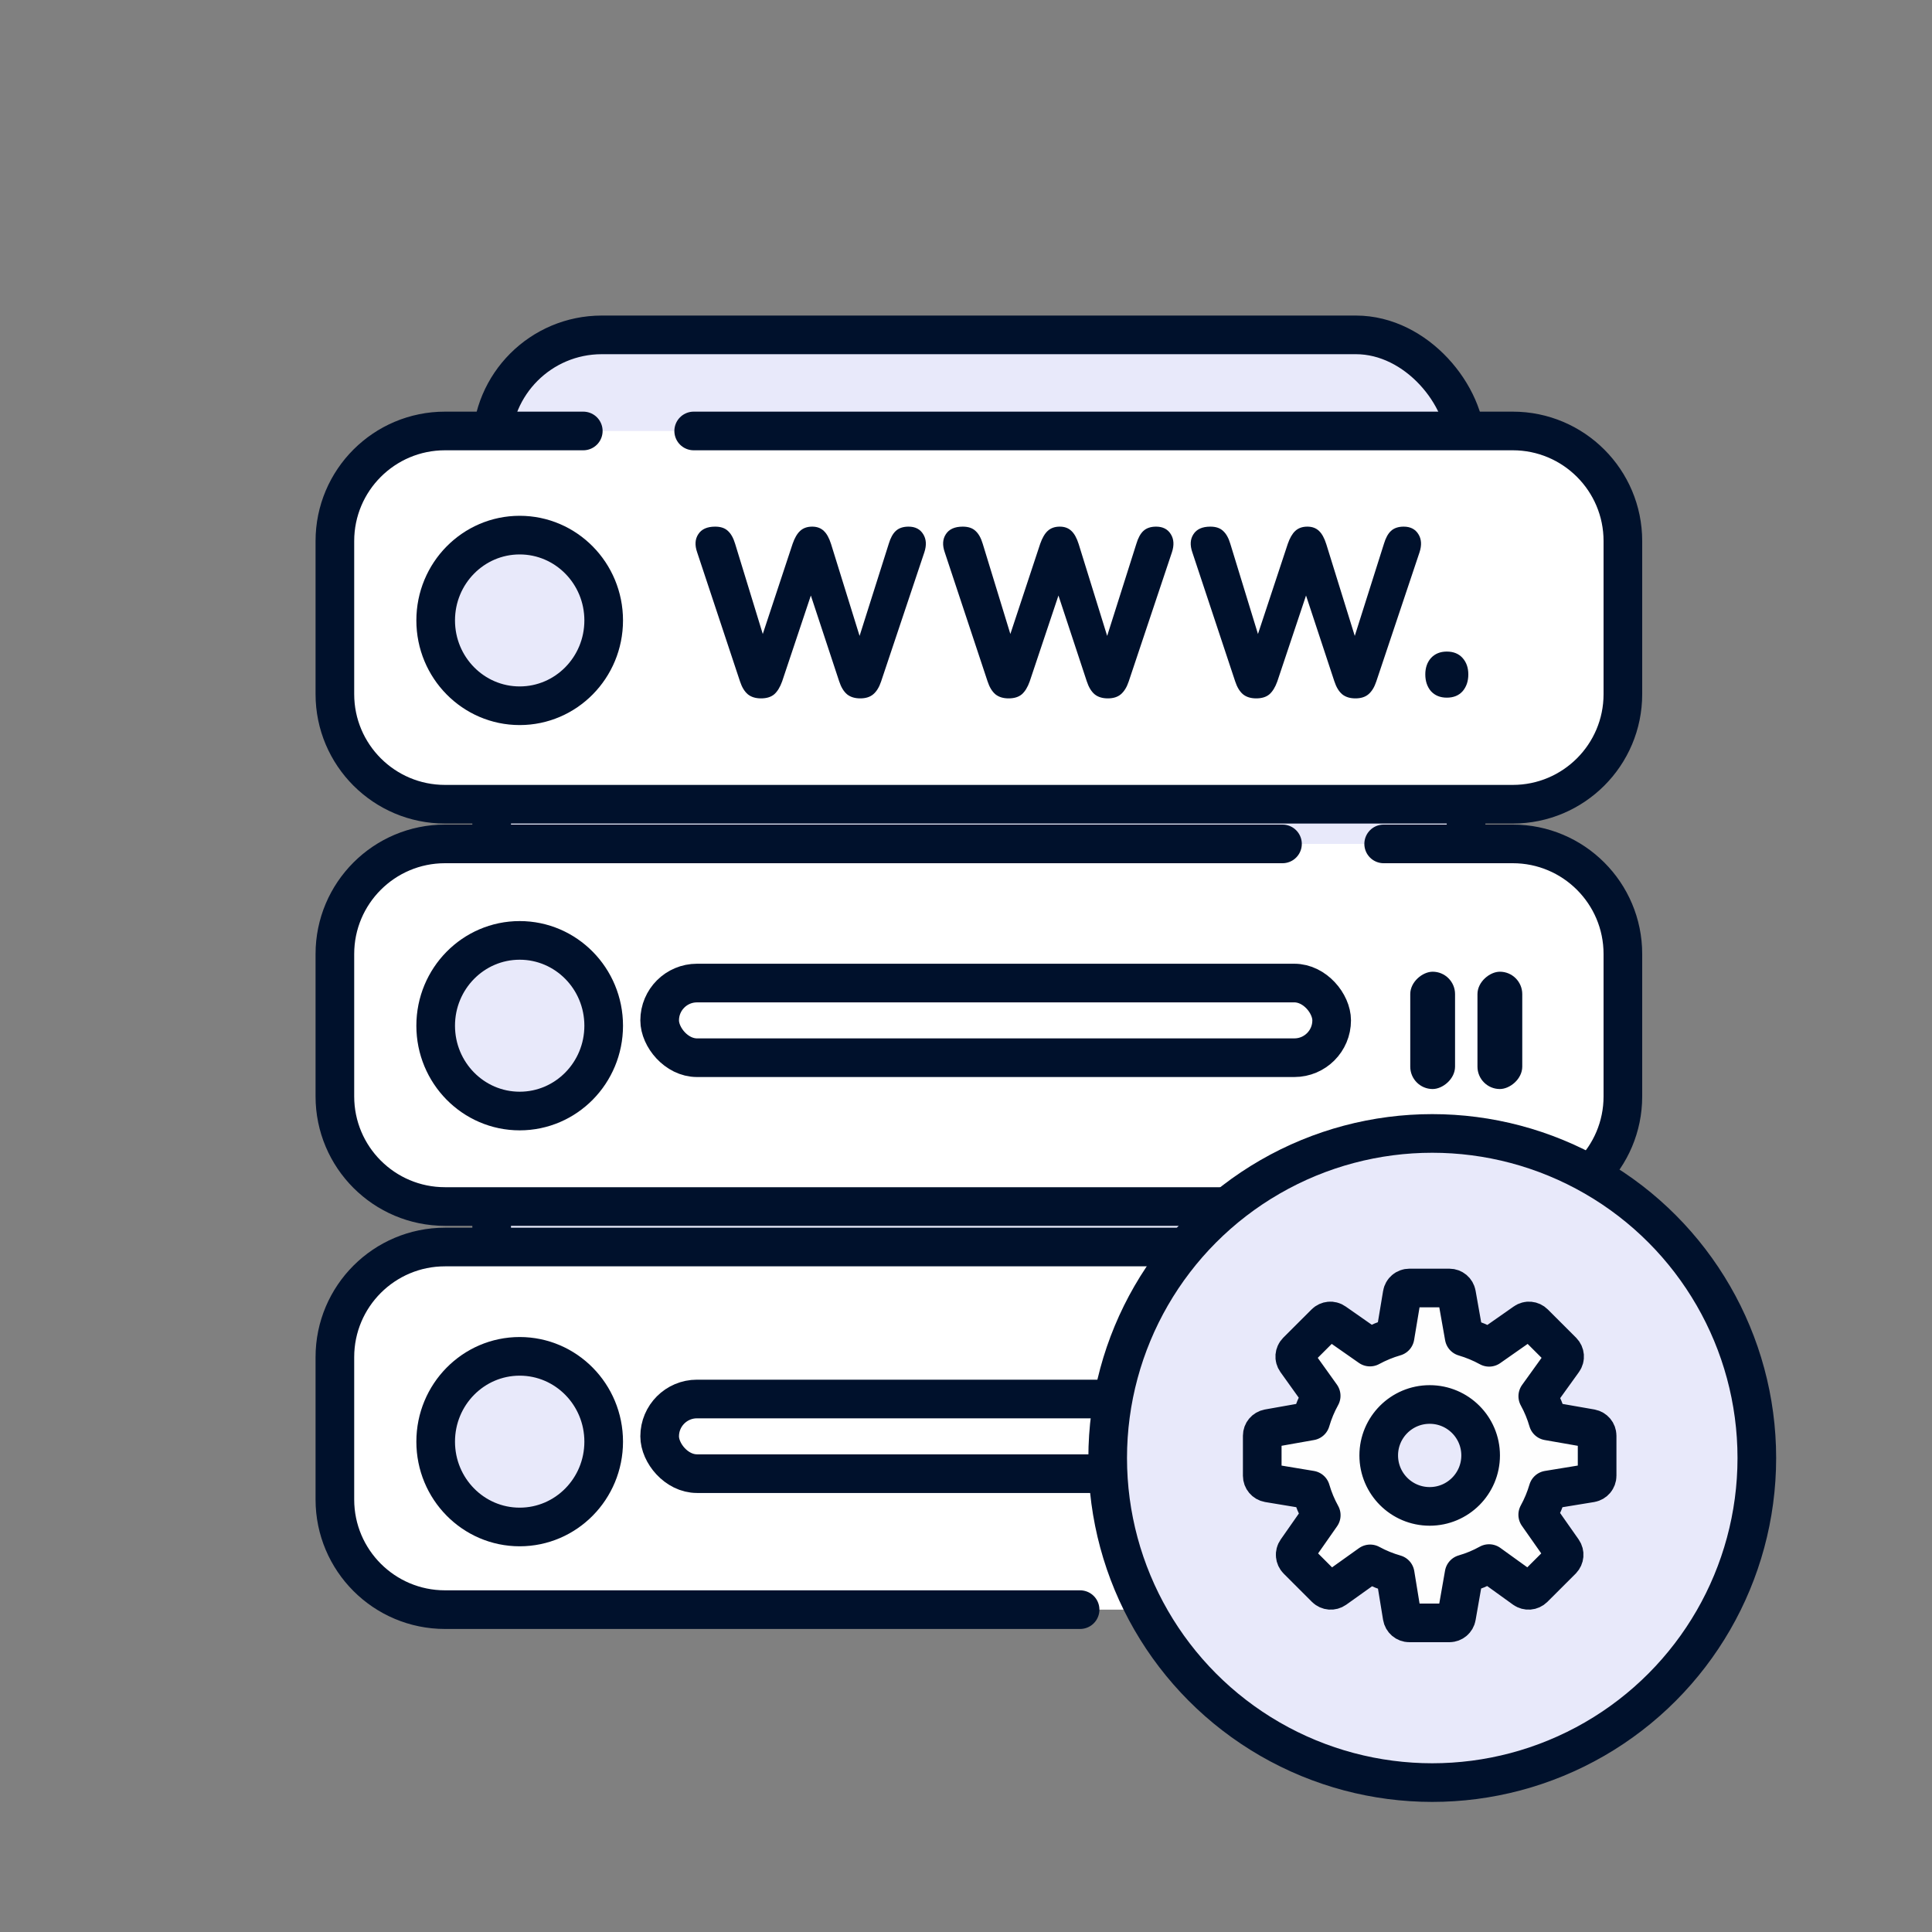
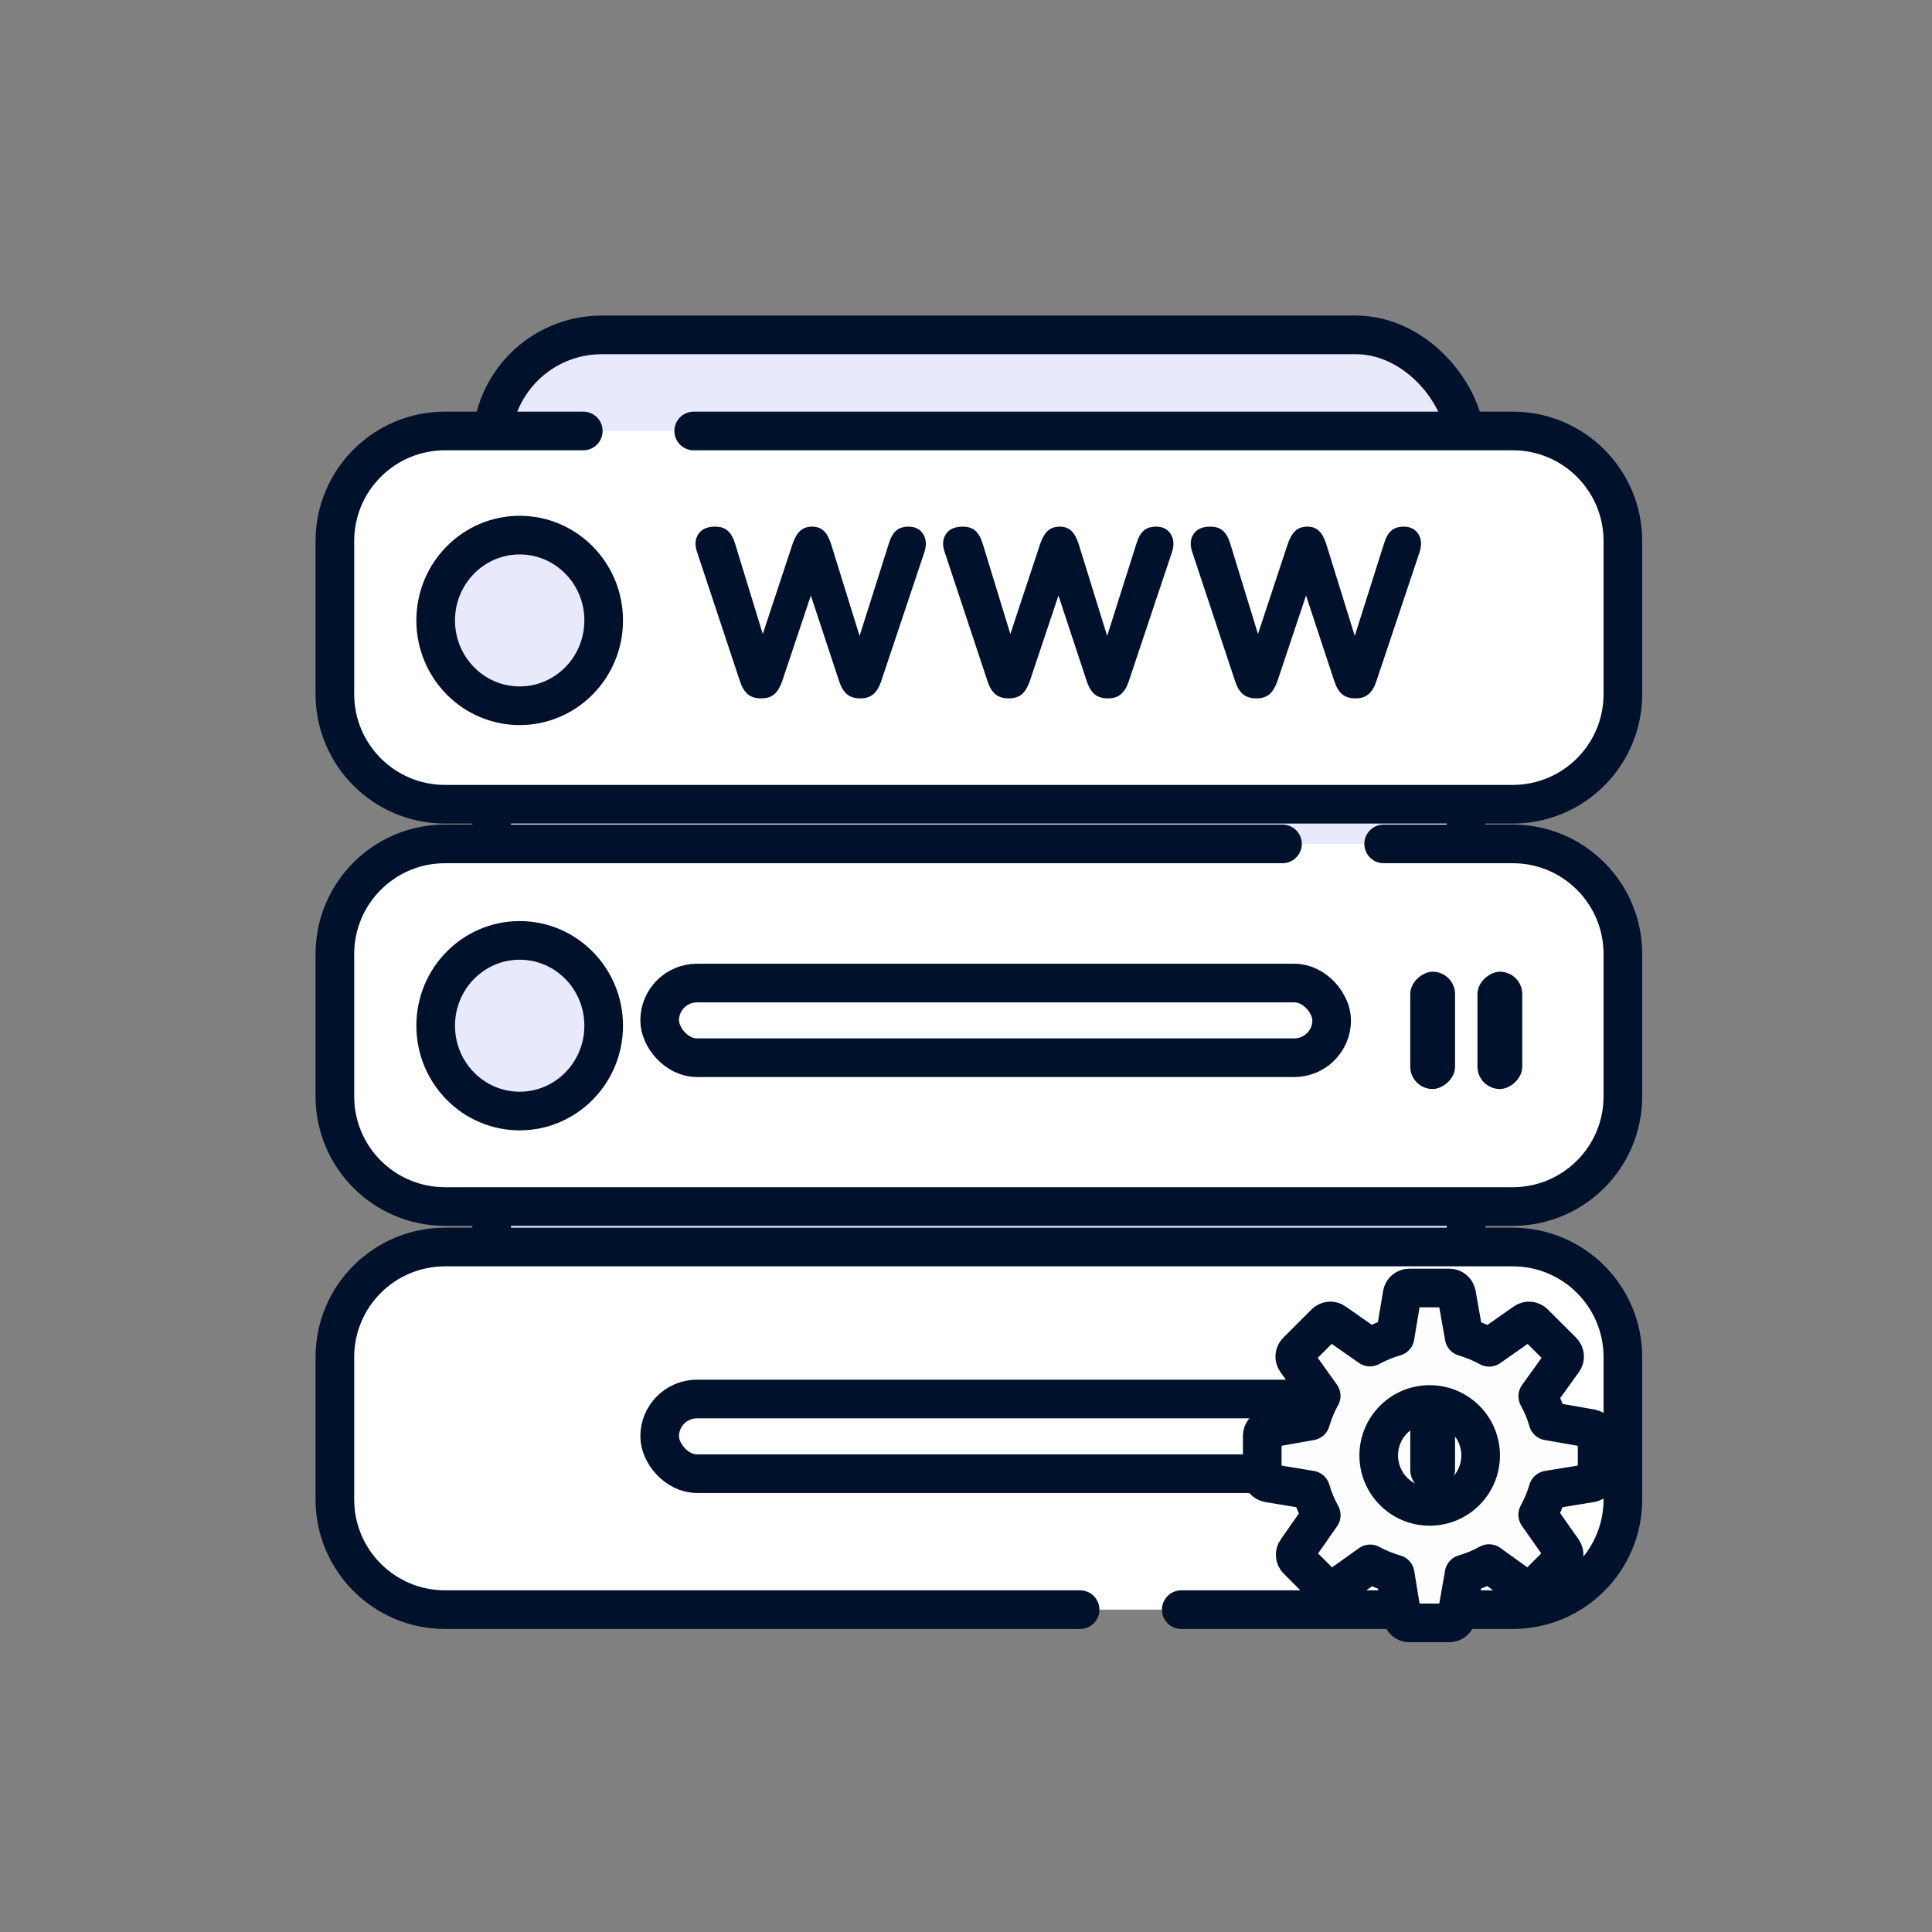
<svg xmlns="http://www.w3.org/2000/svg" width="75" height="75" viewBox="0 0 75 75" fill="none">
  <rect x="0" y="0" width="75" height="75" fill="#808080" stroke="none" />
  <rect x="19.086" y="13" width="37.826" height="48.261" rx="4.275" fill="#E8E9FA" stroke="#00112C" stroke-width="1.5" />
  <rect x="13" y="16.73" width="50" height="14.491" rx="4.275" fill="white" />
  <path d="M22.643 16.73H17.275C14.914 16.73 13 18.643 13 21.004V26.946C13 29.306 14.914 31.22 17.275 31.22H58.725C61.086 31.22 63 29.306 63 26.946V21.004C63 18.643 61.086 16.73 58.725 16.73H26.929" stroke="#00112C" stroke-width="1.5" stroke-linecap="round" />
  <rect x="13" y="32.76" width="50" height="14.077" rx="4.275" fill="white" />
  <path d="M29.543 27.111C29.333 27.111 29.162 27.059 29.032 26.954C28.901 26.844 28.799 26.674 28.725 26.447L27.063 21.44C26.967 21.164 26.981 20.93 27.106 20.739C27.231 20.543 27.449 20.444 27.762 20.444C27.978 20.444 28.142 20.5 28.256 20.61C28.375 20.715 28.469 20.881 28.537 21.108L29.611 24.612L30.77 21.108C30.849 20.881 30.946 20.715 31.06 20.61C31.179 20.5 31.335 20.444 31.528 20.444C31.716 20.444 31.866 20.5 31.98 20.61C32.094 20.715 32.187 20.884 32.261 21.117L33.369 24.686L34.502 21.108C34.57 20.881 34.661 20.715 34.775 20.61C34.894 20.5 35.059 20.444 35.269 20.444C35.531 20.444 35.721 20.543 35.84 20.739C35.959 20.93 35.974 21.164 35.883 21.44L34.204 26.456C34.13 26.678 34.028 26.844 33.897 26.954C33.772 27.059 33.605 27.111 33.395 27.111C33.184 27.111 33.014 27.059 32.883 26.954C32.752 26.844 32.65 26.674 32.576 26.447L31.477 23.118L30.361 26.456C30.281 26.678 30.179 26.844 30.054 26.954C29.929 27.059 29.759 27.111 29.543 27.111Z" fill="#00112C" />
  <path d="M39.154 27.111C38.944 27.111 38.774 27.059 38.643 26.954C38.512 26.844 38.41 26.674 38.336 26.447L36.675 21.44C36.578 21.164 36.592 20.93 36.717 20.739C36.842 20.543 37.061 20.444 37.373 20.444C37.589 20.444 37.754 20.5 37.868 20.61C37.987 20.715 38.081 20.881 38.149 21.108L39.222 24.612L40.381 21.108C40.461 20.881 40.557 20.715 40.671 20.61C40.79 20.5 40.947 20.444 41.14 20.444C41.327 20.444 41.478 20.5 41.591 20.61C41.705 20.715 41.799 20.884 41.873 21.117L42.98 24.686L44.114 21.108C44.182 20.881 44.273 20.715 44.386 20.61C44.506 20.5 44.67 20.444 44.881 20.444C45.142 20.444 45.332 20.543 45.452 20.739C45.571 20.93 45.585 21.164 45.494 21.44L43.816 26.456C43.742 26.678 43.639 26.844 43.509 26.954C43.384 27.059 43.216 27.111 43.006 27.111C42.796 27.111 42.625 27.059 42.495 26.954C42.364 26.844 42.262 26.674 42.188 26.447L41.089 23.118L39.972 26.456C39.893 26.678 39.791 26.844 39.666 26.954C39.541 27.059 39.37 27.111 39.154 27.111Z" fill="#00112C" />
  <path d="M48.766 27.111C48.556 27.111 48.385 27.059 48.255 26.954C48.124 26.844 48.022 26.674 47.948 26.447L46.286 21.44C46.19 21.164 46.204 20.93 46.329 20.739C46.454 20.543 46.672 20.444 46.985 20.444C47.201 20.444 47.365 20.5 47.479 20.61C47.598 20.715 47.692 20.881 47.76 21.108L48.834 24.612L49.993 21.108C50.072 20.881 50.169 20.715 50.282 20.61C50.402 20.5 50.558 20.444 50.751 20.444C50.939 20.444 51.089 20.5 51.203 20.61C51.316 20.715 51.41 20.884 51.484 21.117L52.592 24.686L53.725 21.108C53.793 20.881 53.884 20.715 53.998 20.61C54.117 20.5 54.282 20.444 54.492 20.444C54.753 20.444 54.944 20.543 55.063 20.739C55.182 20.93 55.197 21.164 55.106 21.44L53.427 26.456C53.353 26.678 53.251 26.844 53.12 26.954C52.995 27.059 52.828 27.111 52.617 27.111C52.407 27.111 52.237 27.059 52.106 26.954C51.975 26.844 51.873 26.674 51.799 26.447L50.7 23.118L49.584 26.456C49.504 26.678 49.402 26.844 49.277 26.954C49.152 27.059 48.982 27.111 48.766 27.111Z" fill="#00112C" />
-   <path d="M56.165 27.083C55.909 27.083 55.705 27 55.551 26.834C55.404 26.662 55.33 26.444 55.33 26.18C55.33 25.922 55.404 25.709 55.551 25.544C55.705 25.378 55.909 25.294 56.165 25.294C56.426 25.294 56.631 25.378 56.778 25.544C56.926 25.709 57 25.922 57 26.18C57 26.444 56.926 26.662 56.778 26.834C56.631 27 56.426 27.083 56.165 27.083Z" fill="#00112C" />
  <path d="M53.714 32.76H58.725C61.086 32.76 63 34.674 63 37.035V42.562C63 44.923 61.086 46.837 58.725 46.837H17.275C14.914 46.837 13 44.923 13 42.562V37.035C13 34.674 14.914 32.76 17.275 32.76H49.786" stroke="#00112C" stroke-width="1.5" stroke-linecap="round" />
  <rect x="13" y="48.409" width="50" height="14.077" rx="4.275" fill="white" />
  <path d="M45.857 62.486H58.725C61.086 62.486 63 60.572 63 58.211V52.684C63 50.323 61.086 48.409 58.725 48.409H17.275C14.914 48.409 13 50.323 13 52.684V58.211C13 60.572 14.914 62.486 17.275 62.486H41.929" stroke="#00112C" stroke-width="1.5" stroke-linecap="round" />
  <rect x="25.608" y="38.162" width="26.087" height="2.898" rx="1.449" fill="white" stroke="#00112C" stroke-width="1.5" />
  <rect x="25.608" y="54.309" width="26.087" height="2.898" rx="1.449" fill="white" stroke="#00112C" stroke-width="1.5" />
  <rect x="56.485" y="37.722" width="4.554" height="1.739" rx="0.87" transform="rotate(90 56.485 37.722)" fill="#00112C" />
  <rect x="56.485" y="53.371" width="4.554" height="1.739" rx="0.87" transform="rotate(90 56.485 53.371)" fill="#00112C" />
  <rect x="59.094" y="37.722" width="4.554" height="1.739" rx="0.87" transform="rotate(90 59.094 37.722)" fill="#00112C" />
  <rect x="59.094" y="53.371" width="4.554" height="1.739" rx="0.87" transform="rotate(90 59.094 53.371)" fill="#00112C" />
  <ellipse cx="20.174" cy="24.085" rx="3.261" ry="3.312" fill="#E8E9FA" stroke="#00112C" stroke-width="1.5" />
  <ellipse cx="20.174" cy="39.818" rx="3.261" ry="3.312" fill="#E8E9FA" stroke="#00112C" stroke-width="1.5" />
-   <ellipse cx="20.174" cy="55.965" rx="3.261" ry="3.312" fill="#E8E9FA" stroke="#00112C" stroke-width="1.5" />
-   <circle cx="55.6" cy="56.6" r="12.6" fill="#E8E9FA" stroke="#00112C" stroke-width="1.5" stroke-linejoin="round" />
  <path fill-rule="evenodd" clip-rule="evenodd" d="M61.763 57.569L60.093 57.842C59.995 58.175 59.861 58.499 59.694 58.802L60.669 60.192C60.748 60.306 60.734 60.456 60.638 60.557L59.538 61.655C59.44 61.752 59.286 61.764 59.173 61.684L57.805 60.698C57.497 60.869 57.172 61.004 56.835 61.101L56.543 62.767C56.52 62.9 56.402 63 56.265 63H54.71C54.572 63 54.454 62.9 54.431 62.761L54.161 61.107C53.822 61.01 53.496 60.877 53.19 60.71L51.825 61.684C51.712 61.764 51.558 61.752 51.46 61.655L50.362 60.557C50.265 60.459 50.251 60.306 50.33 60.194L51.291 58.82C51.12 58.511 50.983 58.184 50.884 57.842L49.236 57.569C49.1 57.545 49 57.427 49 57.289V55.735C49 55.596 49.098 55.481 49.233 55.455L50.881 55.163C50.98 54.825 51.116 54.495 51.288 54.186L50.315 52.826C50.235 52.714 50.247 52.561 50.345 52.461L51.444 51.363C51.541 51.266 51.694 51.251 51.806 51.331L53.182 52.293C53.491 52.126 53.818 51.99 54.156 51.893L54.432 50.236C54.454 50.1 54.572 50 54.71 50H56.265C56.402 50 56.519 50.097 56.543 50.233L56.838 51.899C57.177 51.999 57.502 52.134 57.808 52.302L59.194 51.331C59.306 51.251 59.459 51.266 59.556 51.363L60.655 52.461C60.753 52.561 60.766 52.714 60.685 52.826L59.696 54.201C59.864 54.504 59.997 54.828 60.094 55.163L61.766 55.455C61.902 55.481 62 55.596 62 55.735V57.289C62 57.427 61.9 57.545 61.763 57.569ZM55.5 54.522C54.407 54.522 53.522 55.408 53.522 56.5C53.522 57.592 54.407 58.478 55.5 58.478C56.593 58.478 57.478 57.592 57.478 56.5C57.478 55.408 56.593 54.522 55.5 54.522Z" fill="#FEFEFE" stroke="#00112C" stroke-width="1.5" stroke-linejoin="round" />
</svg>